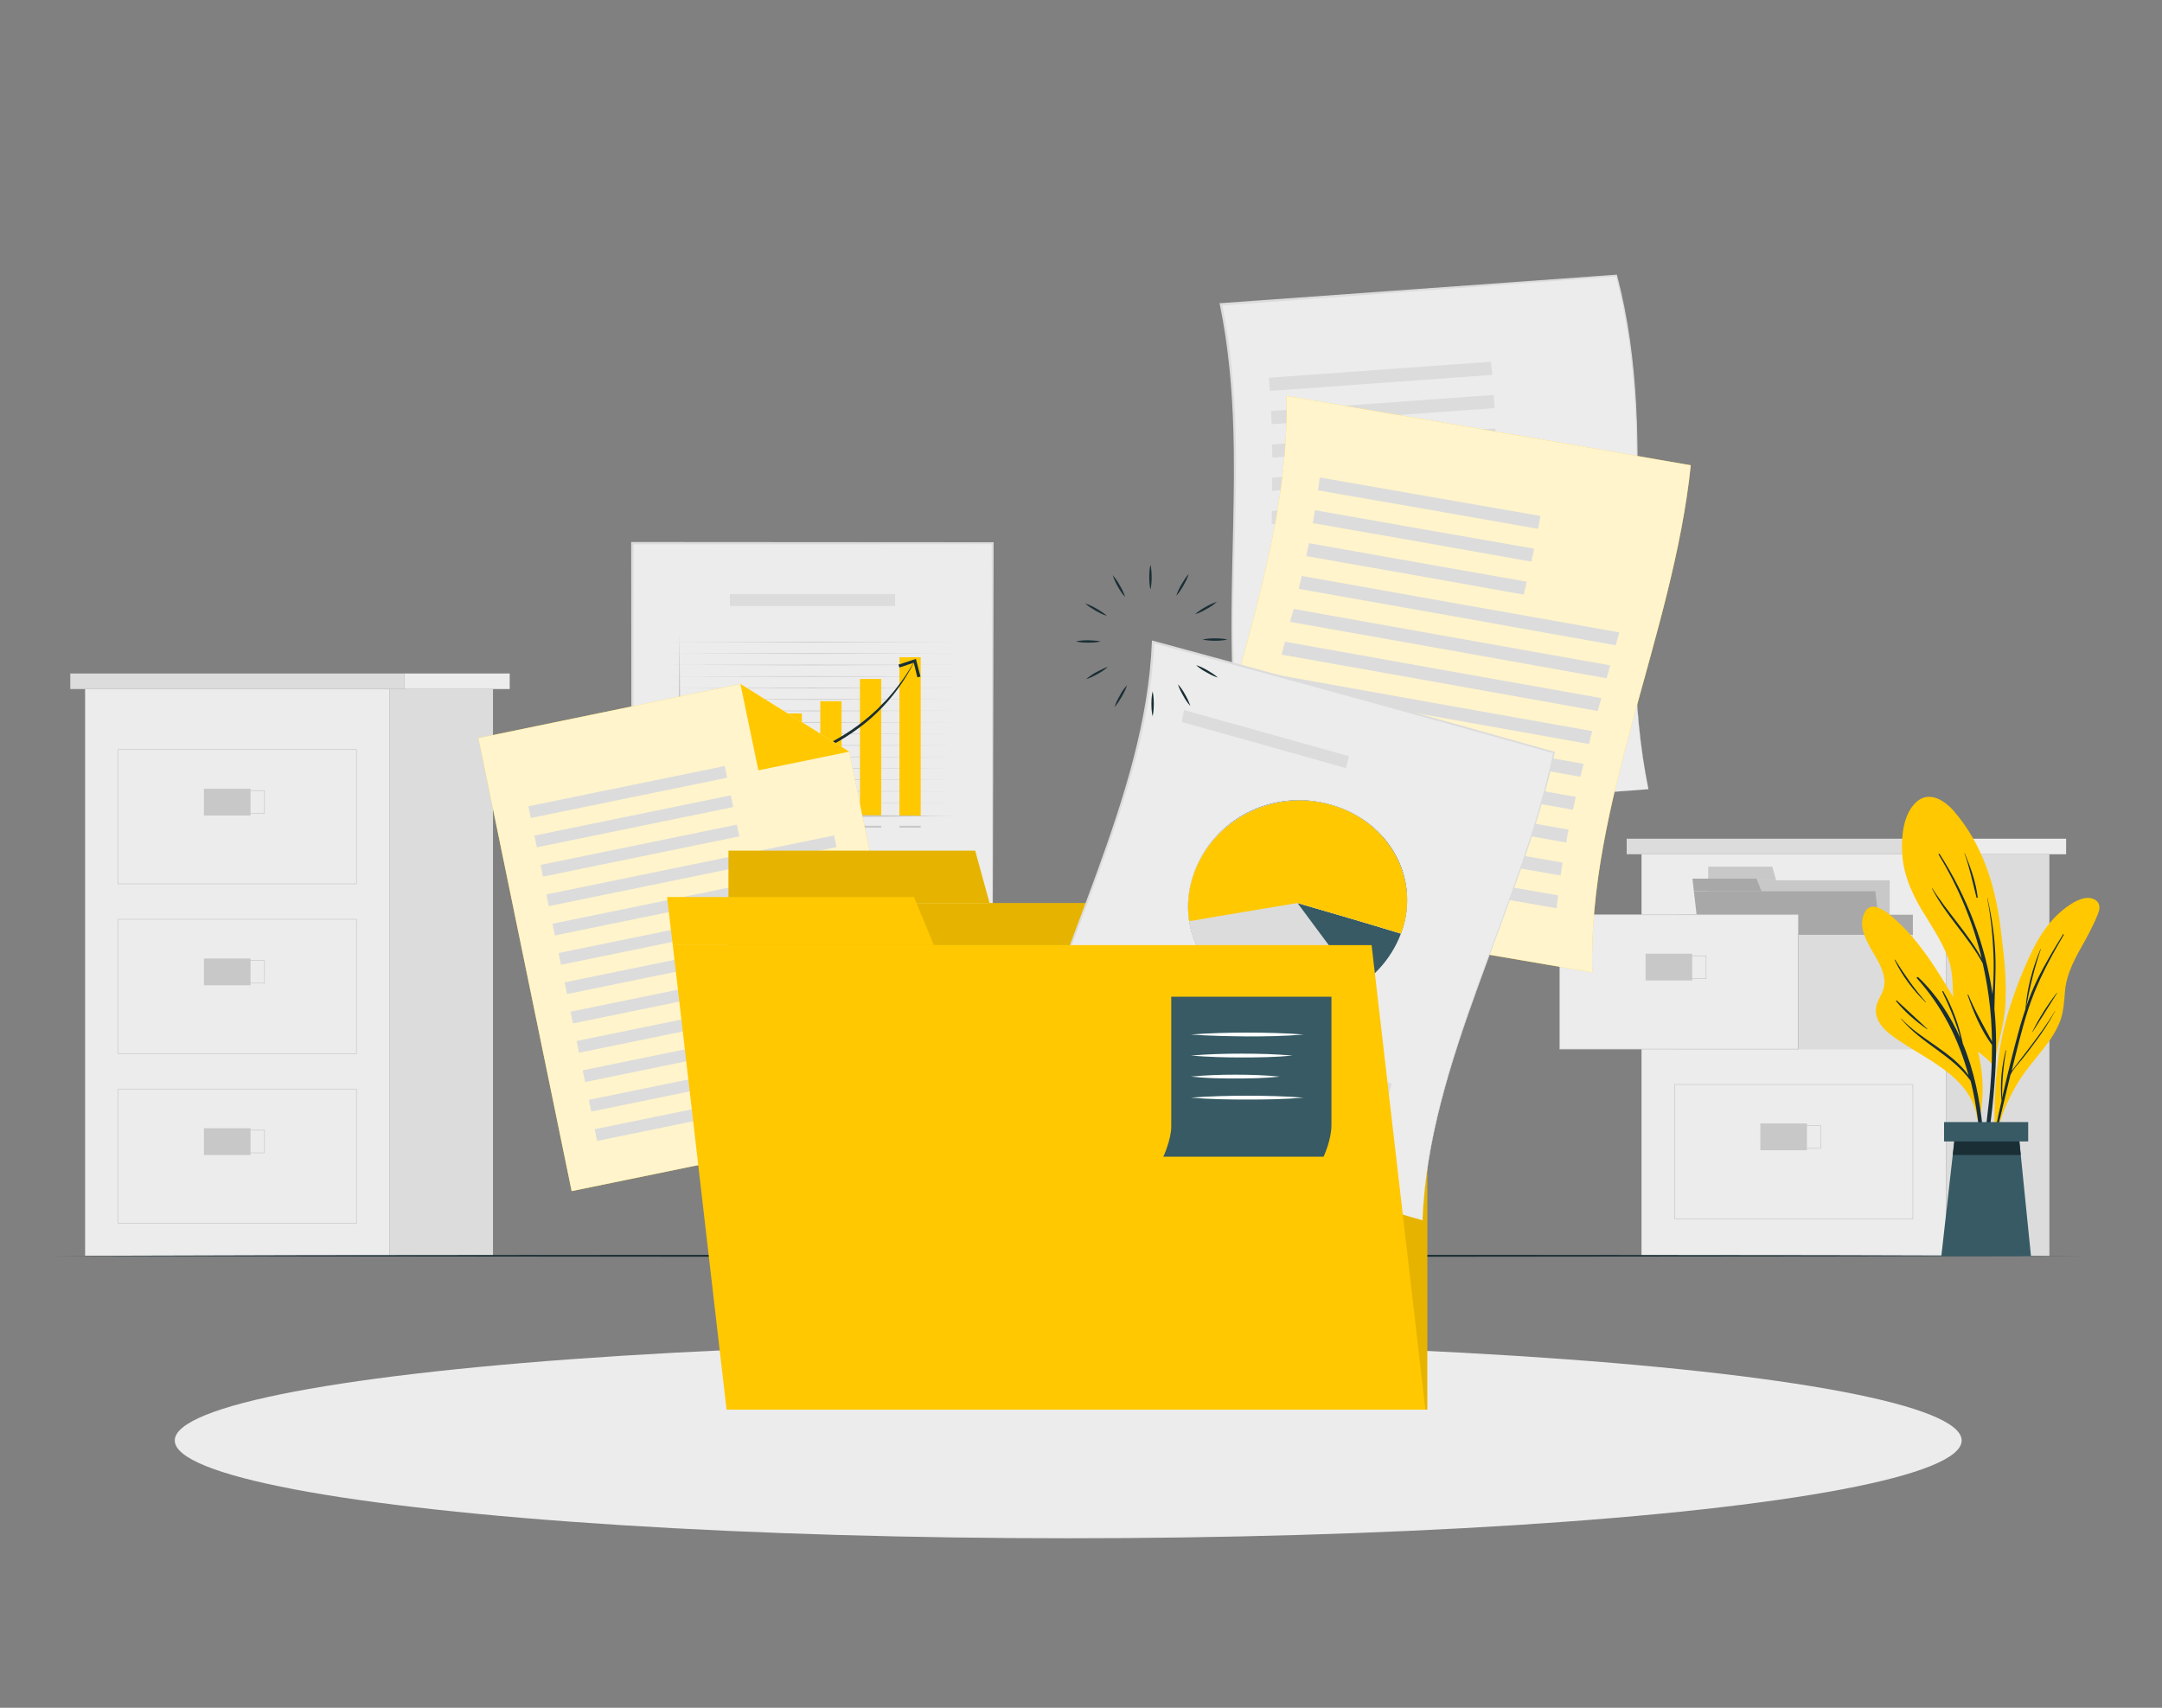
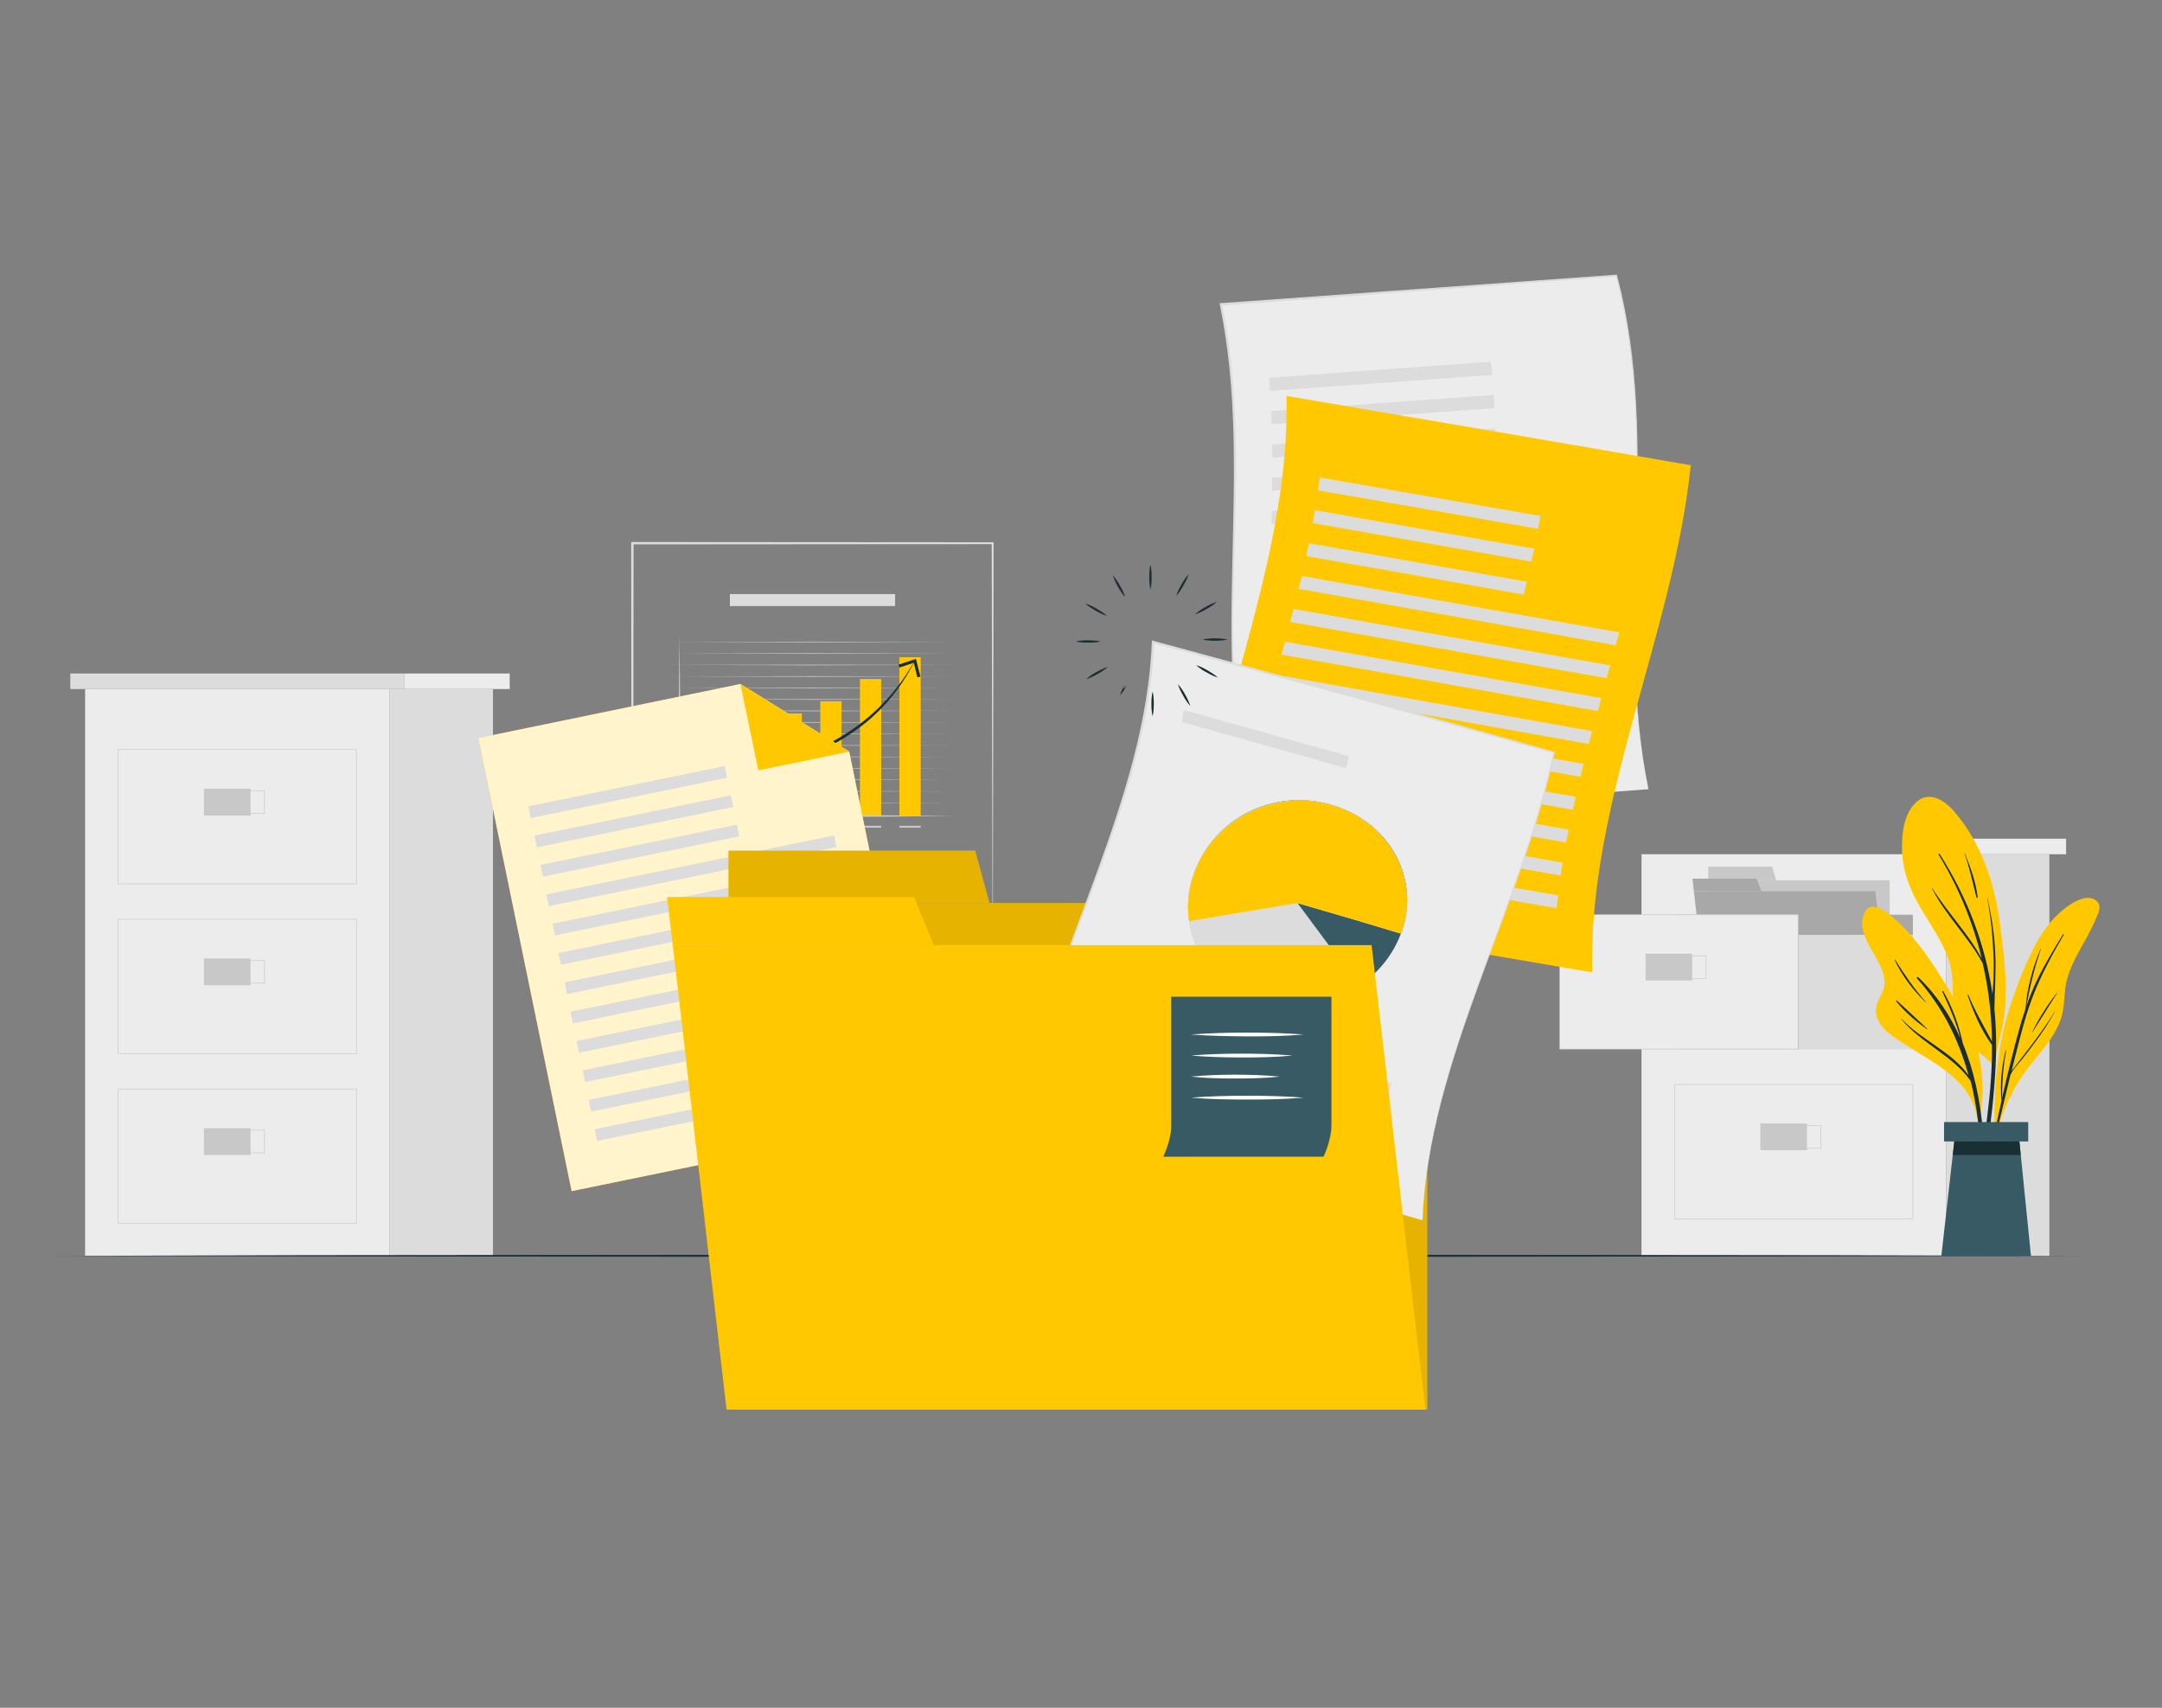
<svg xmlns="http://www.w3.org/2000/svg" version="1.1" id="b1c121f6-5782-4527-a6ee-a39cd8953237" x="0px" y="0px" viewBox="0 0 904.3 714.3" style="enable-background:new 0 0 904.3 714.3;" xml:space="preserve">
  <rect x="0" y="0" width="904.3" height="714.3" fill="#808080" stroke="none" />
  <style type="text/css">

	.st0{fill:#ECECEC;}

	.st1{fill:#DCDCDC;}

	.st2{fill:none;stroke:#C8C8C8;stroke-width:0.25;stroke-miterlimit:10;}

	.st3{fill:#C8C8C8;}

	.st4{fill:#A8A8A8;}

	.st5{fill:#ECECEC;stroke:#C8C8C8;stroke-width:0.25;stroke-miterlimit:10;}

	.st6{fill:#1A2E35;}

	.st7{fill:#FFC800;}

	.st8{fill:#375A64;}

	.st9{opacity:0.8;fill:#FFFFFF;}

	.st10{opacity:0.1;}

	.st11{fill:#FFFFFF;}

</style>
  <title>loving it</title>
  <g>
    <g>
      <g>
        <rect x="35.6" y="288.2" class="st0" width="127.4" height="237" />
        <rect x="29.4" y="281.7" class="st1" width="139.8" height="6.5" />
        <rect x="169.2" y="281.7" class="st0" width="44" height="6.5" />
        <rect x="163" y="288.2" class="st1" width="43.2" height="237" />
        <g>
          <rect x="49.4" y="313.5" class="st2" width="99.7" height="56.2" />
          <g>
            <rect x="85.3" y="329.9" class="st3" width="19.5" height="11.2" />
            <rect x="91.1" y="330.7" class="st2" width="19.5" height="9.5" />
          </g>
        </g>
        <g>
          <rect x="49.4" y="384.5" class="st2" width="99.7" height="56.2" />
          <g>
            <rect x="85.3" y="400.9" class="st3" width="19.5" height="11.2" />
            <rect x="91.1" y="401.7" class="st2" width="19.5" height="9.5" />
          </g>
        </g>
        <g>
          <rect x="49.4" y="455.5" class="st2" width="99.7" height="56.2" />
          <g>
            <rect x="85.3" y="471.9" class="st3" width="19.5" height="11.2" />
            <rect x="91.1" y="472.7" class="st2" width="19.5" height="9.5" />
          </g>
        </g>
      </g>
    </g>
    <g>
      <g>
        <rect x="686.6" y="357.3" class="st0" width="127.4" height="168" />
-         <rect x="680.4" y="350.8" class="st1" width="139.8" height="6.5" />
        <rect x="820.2" y="350.8" class="st0" width="44" height="6.5" />
        <rect x="814" y="357.3" class="st1" width="43.2" height="168" />
        <g>
          <rect x="700.4" y="382.6" class="st4" width="99.7" height="56.2" />
          <g>
            <g>
              <g>
                <rect x="714.5" y="368.2" class="st3" width="75.9" height="55" />
                <polygon class="st3" points="741.3,362.5 714.5,362.5 714.5,368.2 742.9,368.2        " />
              </g>
            </g>
            <g>
              <g>
                <g>
                  <polygon class="st4" points="790.2,423.2 714.3,423.2 708.5,372.8 784.4,372.8         " />
                  <polygon class="st4" points="734.7,367.5 707.9,367.5 708.5,372.8 736.8,372.8         " />
                </g>
              </g>
            </g>
          </g>
          <rect x="652.4" y="382.6" class="st5" width="99.7" height="56.2" />
          <g>
            <rect x="688.3" y="398.9" class="st3" width="19.5" height="11.2" />
            <rect x="694.1" y="399.8" class="st2" width="19.5" height="9.5" />
          </g>
          <rect x="752.3" y="391" class="st1" width="47.8" height="47.8" />
        </g>
        <g>
          <rect x="700.4" y="453.6" class="st2" width="99.7" height="56.2" />
          <g>
            <rect x="736.3" y="469.9" class="st3" width="19.5" height="11.2" />
            <rect x="742.1" y="470.8" class="st2" width="19.5" height="9.5" />
          </g>
        </g>
      </g>
    </g>
  </g>
  <g>
    <polygon class="st6" points="21.9,525.3 128.1,525 234.4,524.9 446.8,524.8 659.2,524.9 765.4,525 871.6,525.3 765.4,525.5     659.2,525.6 446.8,525.8 234.4,525.6 128.1,525.5  " />
  </g>
  <g>
-     <ellipse class="st0" cx="446.8" cy="602.5" rx="373.7" ry="40.9" />
-   </g>
+     </g>
  <g>
    <g>
      <g>
        <g>
          <path class="st7" d="M836.9,432.3c-1.1,4.5-2.2,9-2.4,13.6c0.1,0.2,0.1,1.1,0,0.8c0,0.7-1.2,0.6-1.2-0.1c0-0.5,0-1,0-1.4       c-2.7-3.3-6.5-5.4-9.7-8.3c-2.5-2.3-4.3-5.1-5.3-8.4c-2.6-8.9-0.2-18.4-3.3-27.3c-2.7-7.7-7.5-14.4-11.6-21.3       c-4.3-7.4-7.5-15.1-7.8-23.7c-0.3-6.6,0.5-15.4,5.6-20.4c5.3-5.3,11.9-1.3,16,3.4c11.8,13.6,17.3,30.8,19.5,48.3       c1.2,9.7,2.5,19.5,2.2,29.3C838.9,422.1,838.1,427.2,836.9,432.3z" />
          <path class="st6" d="M834.5,449.5c0.6-9.2,0.6-18.4-0.3-27.5c0,0,0-0.1,0-0.1c0.1-7.4,0.7-14.8,0.4-22.3       c-0.3-8.1-1.5-16-3.3-23.9c0-0.1-0.2-0.1-0.1,0c1.5,7.7,2.3,15.6,2.6,23.4c0.2,4.2,0.1,8.4-0.1,12.6c-0.1,1.4-0.2,2.7-0.3,4.1       c0,0,0,0,0,0c-3-20.9-10.7-40.8-22.1-58.6c-0.2-0.2-0.6,0-0.4,0.3c8.2,13.4,14.3,28.1,18,43.4c-5.7-10.5-14.3-19.2-20.7-29.4       c0-0.1-0.1,0-0.1,0.1c5.7,11.3,15.2,20.2,21.2,31.3c1,4.5,1.9,9.1,2.5,13.7c0.9,6.3,1.3,12.7,1.4,19c-3.5-6.5-7.1-12.7-9.9-19.5       c-0.1-0.2-0.3-0.1-0.3,0.1c2.4,7.1,5.7,14.8,10.2,20.9c0,4.5-0.1,9-0.4,13.5c-0.7,12-2.8,23.9-3.7,35.8c0,0.4,0.5,0.4,0.5,0.1       C832.3,474.5,833.7,461.8,834.5,449.5z" />
          <path class="st6" d="M821.8,356.9c0-0.1-0.2,0-0.1,0.1c2.2,6.1,3.4,12.2,5,18.4c0.1,0.3,0.5,0.2,0.5-0.1       C826.5,369,824.2,362.7,821.8,356.9z" />
        </g>
        <g>
          <path class="st7" d="M877.5,382.3c-1.4,3.6-3.2,7-5,10.4c-4,7.2-8.1,13.8-8.8,22.1c-0.3,3.7-0.5,7.5-1.6,11.1       c-1,3.1-2.6,6-4.4,8.7c-4.3,6.2-9.6,11.6-13.6,18.1c-4.1,6.7-7.2,14.1-9,21.8c-0.1,0.4-0.8,0.3-0.7-0.1c0,0,0-0.1,0-0.1       c0,0,0,0,0-0.1c-0.6-17.9,0.8-36,6.3-53.1c2.4-7.5,5.3-15,8.7-22.1c2.9-6.2,6.6-12.2,11.7-16.9c3.3-3,10.6-8.7,15.3-5.7       C878.6,377.8,878.4,380.1,877.5,382.3z" />
          <path class="st6" d="M859.5,422.9c-3.1,5.3-6.7,10.1-10.4,15c-1.7,2.3-3.5,4.5-5.2,6.8c-0.8,1.1-1.7,2.1-2.5,3.3       c0.5-1.9,0.9-3.8,1.4-5.7c2.3-9.1,4.5-18.2,8-26.9c3.4-8.5,7.8-16.5,12.4-24.4c0.1-0.2-0.2-0.4-0.3-0.2       c-3.8,6.2-7.6,12.4-10.8,19c-1.8,3.7-3.3,7.4-4.6,11.3c1.5-8.2,3.4-16.1,6.1-24.1c0-0.1-0.1-0.1-0.1-0.1       c-3.3,7.8-5.7,16.6-6.3,25.1c0,0,0,0,0,0c-0.8,2.3-1.5,4.7-2.2,7c-2.8,10-5.3,20.2-7.6,30.3c0-6.7,0.5-13.3,1.7-19.9       c0-0.2-0.2-0.2-0.2,0c-1.7,6.8-2.4,14-1.7,21c-0.9,3.9-1.7,7.7-2.5,11.6c-1.8,8.3-3.9,16.7-5,25.1c0,0.2,0.3,0.3,0.3,0.1       c1.2-4.5,2-9.2,3-13.8c1-4.6,2-9.2,3.1-13.8c1.6-6.7,3.2-13.3,4.8-20c1.1-2.4,3.3-4.6,4.9-6.6c1.8-2.2,3.5-4.5,5.2-6.8       c3.2-4.2,6.1-8.6,8.6-13.3C859.7,422.9,859.6,422.8,859.5,422.9z" />
          <path class="st6" d="M860.3,415.3c-3.9,5-7.4,10.5-10.2,16.2c0,0.1,0.1,0.1,0.1,0.1c3.4-5.4,6.8-10.8,10.2-16.2       C860.5,415.3,860.3,415.2,860.3,415.3z" />
        </g>
        <g>
          <path class="st7" d="M784,399.3c2.3,4,5,8.8,4,13.6c-0.6,3-2.9,5.5-3.3,8.6c-0.9,6.8,5.9,11.4,10.9,14.6       c12.3,8.1,29.2,15.3,31.4,31.8c0.1,0.6,1.1,0.4,1-0.1c0,0,0-0.1,0-0.1c0,0,0.1,0,0.1-0.1c1.6-8.4,1.6-16.9-0.2-25.2       c-1.8-8.5-5.5-16.1-9.9-23.6c-7.4-12.6-15.2-25.6-26.4-35.2c-3.1-2.7-9.4-7.5-11.9-1.4C777.1,387.9,781.1,394.4,784,399.3z" />
          <path class="st6" d="M795.3,426.1c8.2,8.8,21.1,13.8,28.1,23.7c-4.2-15.2-11-28.8-21.6-40.6c-0.3-0.3,0.2-0.7,0.5-0.5       c7.8,7.4,13.5,16.2,17.7,25.6c-1.9-6.7-4.5-13.1-7.6-19.5c-0.1-0.2,0.2-0.4,0.4-0.2c3.9,6.7,6.6,14.3,8.2,21.9       c9.3,22.4,10.1,48.7,8.2,72.3c0,0.3-0.5,0.3-0.5,0c0.5-18.6,0.2-37.5-4.2-55.7c-0.1-0.4-0.2-0.8-0.3-1.1       c-7.6-10.6-20.6-15.6-28.9-25.7C795,426.1,795.2,426,795.3,426.1z" />
          <path class="st6" d="M793.4,418.5c4.3,3.9,8.5,7.9,12.8,11.9c0,0,0,0.1-0.1,0.1c-4.7-3.2-9.4-7.3-13-11.7       C793,418.6,793.2,418.3,793.4,418.5z" />
          <path class="st6" d="M792.7,401.5c3.9,6.2,8,12.1,12.8,17.6c0.1,0.1,0,0.2-0.1,0.1c-5.2-5-9.8-11.1-12.9-17.6       C792.4,401.4,792.6,401.3,792.7,401.5z" />
        </g>
      </g>
      <g>
        <g>
          <polygon class="st8" points="812,525.4 849.5,525.4 844.4,474.9 817.7,474.9     " />
          <polygon class="st6" points="816.8,483.1 845.2,483.1 844.4,474.9 817.7,474.9     " />
        </g>
        <rect x="813.1" y="469.3" transform="matrix(-1 -1.224647e-16 1.224647e-16 -1 1661.436 946.727)" class="st8" width="35.2" height="8.1" />
      </g>
    </g>
  </g>
  <g>
    <g>
      <g>
-         <rect x="264.5" y="227.2" class="st0" width="150.7" height="193.5" />
        <path class="st1" d="M415.2,420.7L264.5,421l-0.3,0l0-0.3L264,227.2l0-0.5l0.5,0l150.7,0.1l0.4,0l0,0.4L415.2,420.7z       M415.2,420.7l-0.4-193.5l0.4,0.4l-150.7,0.1l0.5-0.5l-0.2,193.5l-0.3-0.3L415.2,420.7z" />
      </g>
      <g>
        <polygon class="st3" points="281,268.5 339.8,268.4 398.7,268.5 339.8,268.7    " />
        <polygon class="st3" points="281,273.3 339.8,273.2 398.7,273.3 339.8,273.5    " />
        <polygon class="st3" points="281,278.1 339.8,278 398.7,278.1 339.8,278.3    " />
        <polygon class="st3" points="281,282.9 339.8,282.8 398.7,282.9 339.8,283.1    " />
        <polygon class="st3" points="281,287.7 339.8,287.6 398.7,287.7 339.8,287.9    " />
        <polygon class="st3" points="281,292.5 339.8,292.4 398.7,292.5 339.8,292.7    " />
        <polygon class="st3" points="281,297.3 339.8,297.2 398.7,297.3 339.8,297.5    " />
        <polygon class="st3" points="281,302.1 339.8,302 398.7,302.1 339.8,302.3    " />
        <polygon class="st3" points="281,306.9 339.8,306.8 398.7,306.9 339.8,307.1    " />
        <polygon class="st3" points="281,311.8 339.8,311.6 398.7,311.8 339.8,311.9    " />
        <polygon class="st3" points="281,316.6 339.8,316.4 398.7,316.6 339.8,316.7    " />
        <polygon class="st3" points="281,321.4 339.8,321.2 398.7,321.4 339.8,321.5    " />
        <polygon class="st3" points="281,326.2 339.8,326 398.7,326.2 339.8,326.3    " />
        <polygon class="st3" points="281,331 339.8,330.8 398.7,331 339.8,331.1    " />
        <polygon class="st3" points="281,335.8 339.8,335.6 398.7,335.8 339.8,335.9    " />
-         <rect x="293.4" y="321.2" class="st7" width="8.9" height="20.2" />
        <rect x="310" y="310.5" class="st7" width="8.9" height="30.9" />
        <rect x="326.5" y="298.4" class="st7" width="8.9" height="42.9" />
        <rect x="343.1" y="293.3" class="st7" width="8.9" height="48.1" />
        <rect x="359.7" y="284" class="st7" width="8.9" height="57.3" />
        <rect x="376.2" y="274.9" class="st7" width="8.9" height="66.4" />
        <path class="st3" d="M284.2,265.2l0.2,19l0.2,19c0.1,12.7,0.1,25.4,0.2,38.1l-0.6-0.6l28.6,0l28.6,0.1l28.6,0.2l28.6,0.3      l-28.6,0.3l-28.6,0.2l-28.6,0.1l-28.6,0l-0.6,0l0-0.6c0-12.7,0.1-25.4,0.2-38.1l0.2-19L284.2,265.2z" />
        <rect x="293.4" y="345.4" class="st3" width="8.9" height="0.8" />
        <rect x="310" y="345.4" class="st3" width="8.9" height="0.8" />
        <rect x="326.5" y="345.4" class="st3" width="8.9" height="0.8" />
        <rect x="343.1" y="345.4" class="st3" width="8.9" height="0.8" />
        <rect x="359.7" y="345.4" class="st3" width="8.9" height="0.8" />
        <rect x="376.2" y="345.4" class="st3" width="8.9" height="0.8" />
        <g>
          <path class="st6" d="M294.4,323.8c4.4-0.1,8.7-0.4,13-1c4.3-0.6,8.6-1.3,12.9-2.3c8.5-2,16.8-4.7,24.5-8.6       c7.8-3.8,15.1-8.7,21.4-14.6l1.2-1.1l1.1-1.2l2.3-2.3c1.4-1.7,2.9-3.2,4.2-5c2.8-3.4,5.1-7.1,7.3-10.8l0.1,0       c-4,7.8-9.1,15-15.5,21.1c-3.1,3.1-6.6,5.8-10.2,8.3c-3.6,2.5-7.4,4.7-11.4,6.7c-7.9,3.9-16.3,6.6-24.9,8.4       C311.9,323.2,303.2,324.1,294.4,323.8z" />
          <g>
            <polygon class="st6" points="385,283 383.7,283.3 382.2,277.2 376.2,279.2 375.8,278 383.1,275.6      " />
          </g>
        </g>
      </g>
      <g>
        <rect x="278.4" y="371.3" transform="matrix(-1 -1.224647e-16 1.224647e-16 -1 679.688 747.61)" class="st1" width="122.8" height="5" />
      </g>
      <g>
        <rect x="278.4" y="383.9" transform="matrix(-1 -1.224647e-16 1.224647e-16 -1 626.027 772.693)" class="st1" width="69.1" height="5" />
      </g>
      <g>
        <rect x="305.3" y="248.6" transform="matrix(-1 -1.224647e-16 1.224647e-16 -1 679.689 502.086)" class="st1" width="69.1" height="5" />
      </g>
    </g>
    <g>
      <polygon class="st7" points="386.7,467.9 239.1,498.2 200.1,308.7 309.7,286.1 355.2,314.4   " />
      <polygon class="st9" points="386.7,467.9 239.1,498.2 200.1,308.7 309.7,286.1 355.2,314.4   " />
      <polygon class="st7" points="309.7,286.1 355.2,314.4 317.2,322.2   " />
      <g>
        <g>
          <rect x="220.7" y="329" transform="matrix(-0.98 0.201 -0.201 -0.98 586.553 603.358)" class="st1" width="83.8" height="5" />
        </g>
        <g>
          <rect x="223.2" y="341.3" transform="matrix(-0.98 0.201 -0.201 -0.98 594.022 627.168)" class="st1" width="83.8" height="5" />
        </g>
        <g>
          <rect x="225.7" y="353.6" transform="matrix(-0.98 0.201 -0.201 -0.98 601.492 650.978)" class="st1" width="83.8" height="5" />
        </g>
        <g>
          <rect x="227.9" y="361.9" transform="matrix(-0.98 0.201 -0.201 -0.98 645.97 663.179)" class="st1" width="122.8" height="5" />
        </g>
        <g>
          <rect x="230.4" y="374.2" transform="matrix(-0.98 0.201 -0.201 -0.98 653.44 686.989)" class="st1" width="122.8" height="5" />
        </g>
        <g>
          <rect x="232.9" y="386.5" transform="matrix(-0.98 0.201 -0.201 -0.98 660.91 710.799)" class="st1" width="122.8" height="5" />
        </g>
        <g>
          <rect x="235.4" y="398.8" transform="matrix(-0.98 0.201 -0.201 -0.98 668.38 734.609)" class="st1" width="122.8" height="5" />
        </g>
        <g>
          <rect x="238" y="411.1" transform="matrix(-0.98 0.201 -0.201 -0.98 675.85 758.419)" class="st1" width="122.8" height="5" />
        </g>
        <g>
          <rect x="240.5" y="423.4" transform="matrix(-0.98 0.201 -0.201 -0.98 683.319 782.23)" class="st1" width="122.8" height="5" />
        </g>
        <g>
          <rect x="243" y="435.7" transform="matrix(-0.98 0.201 -0.201 -0.98 690.79 806.04)" class="st1" width="122.8" height="5" />
        </g>
        <g>
          <rect x="245.5" y="447.9" transform="matrix(-0.98 0.201 -0.201 -0.98 698.259 829.85)" class="st1" width="122.8" height="5" />
        </g>
        <g>
          <rect x="248.1" y="460.2" transform="matrix(-0.98 0.201 -0.201 -0.98 705.729 853.661)" class="st1" width="122.8" height="5" />
        </g>
      </g>
    </g>
    <g>
      <g>
        <g>
          <path class="st0" d="M689.5,330.1c-55.2,4-110.4,8-165.4,12c-18.9-71.6,1.3-143.2-13.4-214.8c55.2-4,110.4-8,165.4-12       C695,186.9,674.8,258.5,689.5,330.1z" />
          <path class="st1" d="M689.5,330.1c-55.2,4.1-110.3,8.2-165.3,12.3c-0.1,0-0.2,0-0.3,0c0-0.1-0.1-0.2-0.1-0.3       c-18.9-71.6,1.2-143.2-13.6-214.8c0-0.2-0.1-0.3-0.1-0.5c0.2,0,0.3,0,0.5,0c55.2-4,110.4-7.9,165.4-11.9c0.1,0,0.2,0,0.3,0       c0,0.1,0.1,0.2,0.1,0.4C695.2,186.9,674.9,258.5,689.5,330.1z M689.5,330.1c-14.8-71.6,5.3-143.2-13.7-214.8       c0.1,0.1,0.3,0.2,0.4,0.3c-55,4.1-110.1,8.1-165.4,12.2c0.1-0.2,0.3-0.4,0.4-0.5c14.7,71.6-5.6,143.2,13.2,214.8       c-0.1-0.1-0.3-0.2-0.4-0.3C579.1,337.9,634.2,334,689.5,330.1z" />
        </g>
        <g>
          <g>
            <path class="st1" d="M530.7,158c31-2.2,61.9-4.5,92.9-6.7c0.2,1.8,0.4,3.7,0.6,5.5c-31,2.2-62,4.5-93,6.7        C531,161.7,530.9,159.8,530.7,158z" />
          </g>
          <g>
            <path class="st1" d="M531.7,171.9c31.1-2.2,62.1-4.5,93.1-6.7c0.1,1.8,0.2,3.7,0.3,5.5c-31.1,2.2-62.1,4.5-93.2,6.7        C531.8,175.6,531.7,173.8,531.7,171.9z" />
          </g>
          <g>
            <path class="st1" d="M532.1,185.9c31.1-2.2,62.3-4.5,93.4-6.7c0.1,1.8,0.1,3.7,0.1,5.5c-31.1,2.2-62.3,4.5-93.4,6.7        C532.1,189.5,532.1,187.7,532.1,185.9z" />
          </g>
          <g>
            <path class="st1" d="M532.1,199.8c45.7-3.3,91.4-6.5,137-9.8c0,1.8,0,3.7,0,5.5c-45.7,3.3-91.4,6.5-137.1,9.8        C532.1,203.5,532.1,201.6,532.1,199.8z" />
          </g>
          <g>
            <path class="st1" d="M532,213.7c45.7-3.3,91.5-6.5,137.2-9.8c0,1.8,0,3.7-0.1,5.5c-45.7,3.3-91.5,6.5-137.2,9.8        C531.9,217.4,531.9,215.5,532,213.7z" />
          </g>
          <g>
            <path class="st1" d="M531.6,227.6c45.8-3.3,91.5-6.5,137.3-9.8c0,1.8-0.1,3.7-0.1,5.5c-45.8,3.3-91.5,6.5-137.3,9.8        C531.5,231.3,531.6,229.5,531.6,227.6z" />
          </g>
          <g>
            <path class="st1" d="M531.3,241.5c45.7-3.3,91.5-6.5,137.2-9.8c0,1.8-0.1,3.7-0.1,5.5c-45.7,3.3-91.5,6.5-137.2,9.8        C531.2,245.2,531.3,243.4,531.3,241.5z" />
          </g>
          <g>
            <path class="st1" d="M531.1,255.5c45.7-3.3,91.4-6.5,137.2-9.8c0,1.8-0.1,3.7-0.1,5.5c-45.7,3.3-91.4,6.5-137.1,9.8        C531.1,259.1,531.1,257.3,531.1,255.5z" />
          </g>
          <g>
            <path class="st1" d="M531.1,269.4c45.6-3.3,91.3-6.5,137-9.8c0,1.8,0,3.7,0,5.5c-45.7,3.3-91.3,6.5-136.9,9.8        C531.2,273.1,531.1,271.2,531.1,269.4z" />
          </g>
          <g>
            <path class="st1" d="M531.5,283.3c45.5-3.3,91.1-6.5,136.7-9.8c0,1.8,0.1,3.7,0.1,5.5c-45.6,3.3-91.1,6.5-136.6,9.8        C531.6,287,531.6,285.2,531.5,283.3z" />
          </g>
          <g>
            <path class="st1" d="M532.3,297.2c45.4-3.3,90.9-6.5,136.4-9.8c0.1,1.8,0.2,3.7,0.3,5.5c-45.5,3.3-90.9,6.5-136.2,9.8        C532.6,300.9,532.5,299.1,532.3,297.2z" />
          </g>
          <g>
            <path class="st1" d="M533.8,311.2c45.3-3.3,90.6-6.5,135.9-9.8c0.2,1.8,0.4,3.7,0.6,5.5c-45.3,3.3-90.6,6.5-135.7,9.8        C534.2,314.8,534,313,533.8,311.2z" />
          </g>
        </g>
      </g>
    </g>
    <g>
      <g>
        <path class="st7" d="M666,406.7c-57-9.7-113.4-19.3-169.1-29c7.2-70.7,43-141.4,41.2-212.1c57,9.7,113.4,19.3,169.1,29      C699.9,265.3,664.1,336,666,406.7z" />
-         <path class="st9" d="M666,406.7c-57-9.7-113.4-19.3-169.1-29c7.2-70.7,43-141.4,41.2-212.1c57,9.7,113.4,19.3,169.1,29      C699.9,265.3,664.1,336,666,406.7z" />
        <g>
          <g>
            <path class="st1" d="M552,199.7c30.9,5.4,61.7,10.8,92.3,16.1c-0.3,1.8-0.6,3.6-1,5.4c-30.6-5.4-61.2-10.8-92-16.1        C551.6,203.3,551.8,201.5,552,199.7z" />
          </g>
          <g>
            <path class="st1" d="M550,213.4c30.7,5.4,61.2,10.8,91.7,16.1c-0.4,1.8-0.8,3.6-1.2,5.4c-30.4-5.4-60.8-10.8-91.4-16.1        C549.4,217.1,549.7,215.3,550,213.4z" />
          </g>
          <g>
            <path class="st1" d="M547.5,227.2c30.5,5.4,60.8,10.8,91.1,16.1c-0.4,1.8-0.9,3.6-1.3,5.4c-30.2-5.4-60.5-10.8-90.9-16.1        C546.7,230.8,547.1,229,547.5,227.2z" />
          </g>
          <g>
            <path class="st1" d="M544.5,240.9c44.4,7.9,88.6,15.8,132.8,23.6c-0.5,1.8-1,3.6-1.5,5.4c-44.1-7.9-88.3-15.8-132.6-23.6        C543.6,244.6,544,242.8,544.5,240.9z" />
          </g>
          <g>
            <path class="st1" d="M541.1,254.7c44.2,7.9,88.4,15.8,132.4,23.6c-0.5,1.8-1,3.6-1.5,5.4c-44.1-7.9-88.2-15.8-132.4-23.6        C540.1,258.3,540.6,256.5,541.1,254.7z" />
          </g>
          <g>
            <path class="st1" d="M537.5,268.4c44.1,7.9,88.2,15.8,132.3,23.6c-0.5,1.8-1,3.6-1.5,5.4c-44.1-7.9-88.2-15.8-132.3-23.6        C536.5,272.1,537,270.2,537.5,268.4z" />
          </g>
          <g>
            <path class="st1" d="M533.7,282.2c44.1,7.9,88.1,15.8,132.3,23.6c-0.5,1.8-1,3.6-1.4,5.4c-44.2-7.9-88.3-15.8-132.3-23.6        C532.7,285.8,533.2,284,533.7,282.2z" />
          </g>
          <g>
            <path class="st1" d="M529.9,295.9c44.1,7.9,88.2,15.8,132.5,23.6c-0.5,1.8-0.9,3.6-1.4,5.4c-44.3-7.9-88.5-15.8-132.6-23.6        C528.9,299.6,529.4,297.7,529.9,295.9z" />
          </g>
          <g>
            <path class="st1" d="M526.2,309.7c44.2,7.9,88.4,15.8,132.9,23.6c-0.4,1.8-0.8,3.6-1.2,5.4c-44.5-7.9-88.9-15.8-133.1-23.6        C525.2,313.3,525.7,311.5,526.2,309.7z" />
          </g>
          <g>
            <path class="st1" d="M522.7,323.4c44.3,7.9,88.8,15.8,133.4,23.6c-0.4,1.8-0.7,3.6-1,5.4c-44.8-7.9-89.3-15.8-133.7-23.6        C521.8,327.1,522.2,325.2,522.7,323.4z" />
          </g>
          <g>
            <path class="st1" d="M519.4,337.2c44.5,7.9,89.2,15.8,134.2,23.6c-0.3,1.8-0.6,3.6-0.8,5.4c-45.1-7.9-89.9-15.8-134.5-23.6        C518.6,340.8,519,339,519.4,337.2z" />
          </g>
          <g>
            <path class="st1" d="M516.6,350.9c44.8,7.9,89.8,15.8,135.1,23.6c-0.2,1.8-0.4,3.6-0.6,5.4c-45.5-7.9-90.7-15.8-135.6-23.6        C515.9,354.6,516.2,352.7,516.6,350.9z" />
          </g>
        </g>
      </g>
    </g>
  </g>
  <g>
    <g>
      <g>
        <g>
          <rect x="304.7" y="377.7" class="st7" width="292.3" height="211.9" />
          <polygon class="st7" points="407.9,355.8 304.7,355.8 304.7,377.7 413.9,377.7     " />
        </g>
        <g class="st10">
          <rect x="304.7" y="377.7" width="292.3" height="211.9" />
          <polygon points="407.9,355.8 304.7,355.8 304.7,377.7 413.9,377.7     " />
        </g>
      </g>
    </g>
    <g>
      <g>
        <g>
          <g>
            <g>
              <path class="st0" d="M595,510.4c-57.1-16.3-112.9-32.5-167.8-48.5c13.8-64.6,52.5-127.8,55.1-193.4         c57,15.4,112.8,30.8,167.7,46.2C636,380.4,597.4,444.3,595,510.4z" />
              <path class="st1" d="M595,510.4c-57.1-16.2-112.9-32.3-167.9-48.2c-0.1,0-0.2-0.1-0.3-0.1c0-0.1,0-0.2,0.1-0.3         c13.8-64.6,52.4-127.9,54.9-193.4c0-0.2,0-0.3,0-0.5c0.2,0,0.3,0.1,0.5,0.1c57.1,15.4,112.8,30.9,167.8,46.4         c0.1,0,0.2,0.1,0.3,0.1c0,0.1,0,0.2-0.1,0.3C636.2,380.5,597.5,444.3,595,510.4z M595,510.4c2.2-66.1,40.8-130,54.7-195.7         c0.1,0.1,0.2,0.3,0.3,0.4C595,299.7,539.3,284.3,482.3,269c0.2-0.1,0.4-0.2,0.5-0.3c-2.7,65.5-41.4,128.8-55.3,193.3         c-0.1-0.1-0.2-0.2-0.2-0.4C482.1,477.7,537.9,493.9,595,510.4z" />
            </g>
            <g>
              <path class="st8" d="M586,390.4c-8.5,22.7-34.2,35.3-58.2,28.2c-24.1-7.1-36.6-31-28.3-53.6c8.2-22.6,33-35.4,57.3-28.4         C581.2,343.6,594.5,367.7,586,390.4z" />
              <path class="st1" d="M542.7,377.7c-9.8,11.2-19.8,22.4-29.5,33.7c-14.6-11-19.9-29.4-13.8-46.3c8.2-22.4,33.2-35.3,57.3-28.4         c24.2,6.9,37.7,31.2,29.2,53.8C571.6,386.1,557.2,381.9,542.7,377.7z" />
              <path class="st1" d="M542.7,377.7c8.6,11.5,17.1,23.1,25.7,34.6c-11.9,8-27,10.3-40.7,6.3c-24-7-36.5-31.2-28.3-53.6         c8.2-22.4,33.2-35.3,57.3-28.4c24.2,6.9,37.7,31.2,29.2,53.8C571.6,386.1,557.2,381.9,542.7,377.7z" />
              <path class="st7" d="M542.7,377.7c-15.1,2.5-30.2,5-45.3,7.6c-1-6.7-0.3-13.7,2.1-20.2c8.2-22.4,33.2-35.3,57.3-28.4         c24.2,6.9,37.7,31.2,29.2,53.8C571.6,386.1,557.2,381.9,542.7,377.7z" />
            </g>
            <g>
              <path class="st1" d="M495.2,297c23.2,6.4,46.2,12.9,69,19.3c-0.4,1.7-0.8,3.3-1.2,5c-22.8-6.5-45.7-12.9-68.7-19.3         C494.6,300.3,494.9,298.6,495.2,297z" />
            </g>
            <g>
              <g>
                <path class="st1" d="M490,426.1c30.5,9,61.2,18,92.1,27.1c-0.5,1.7-0.9,3.3-1.4,5c-31-9.1-61.7-18.2-92.3-27.2          C488.9,429.4,489.5,427.7,490,426.1z" />
              </g>
              <g>
                <path class="st1" d="M486,438.6c30.7,9,61.6,18.1,92.8,27.2c-0.4,1.7-0.8,3.3-1.1,5c-31.3-9.1-62.3-18.2-93.1-27.3          C485,441.9,485.5,440.2,486,438.6z" />
              </g>
              <g>
                <path class="st1" d="M482.5,451.1c31,9.1,62.2,18.2,93.7,27.4c-0.3,1.7-0.6,3.4-0.9,5c-31.7-9.2-63-18.3-94.1-27.4          C481.6,454.4,482,452.8,482.5,451.1z" />
              </g>
              <path class="st7" d="M472,426.2c-3.7-1.1-7.4-2.2-11.1-3.3c0.6-1.6,1.1-3.3,1.7-4.9c3.7,1.1,7.4,2.2,11.1,3.3         C473.1,422.9,472.5,424.6,472,426.2z" />
              <path class="st8" d="M468,438.7c-3.7-1.1-7.5-2.2-11.2-3.3c0.5-1.7,1-3.3,1.6-5c3.7,1.1,7.4,2.2,11.1,3.3         C469,435.4,468.5,437.1,468,438.7z" />
              <path class="st1" d="M464.5,451.2c-3.8-1.1-7.5-2.2-11.3-3.3c0.4-1.7,0.9-3.3,1.4-5c3.7,1.1,7.5,2.2,11.2,3.3         C465.4,447.9,464.9,449.6,464.5,451.2z" />
            </g>
          </g>
        </g>
      </g>
    </g>
    <g>
      <g>
        <g>
          <polygon class="st7" points="596.2,589.6 303.9,589.6 281.4,395.3 573.7,395.3     " />
          <polygon class="st7" points="382.3,375.2 279,375.2 281.4,395.3 390.6,395.3     " />
        </g>
      </g>
    </g>
    <g>
      <g>
        <path class="st6" d="M481.2,246.6c-0.4-1.7-0.5-3.5-0.5-5.2c0-1.7,0.1-3.5,0.5-5.2c0.4,1.7,0.5,3.5,0.5,5.2      C481.7,243.1,481.6,244.9,481.2,246.6z" />
      </g>
      <g>
        <path class="st6" d="M470.6,249.7c-1.2-1.3-2.2-2.8-3-4.3c-0.9-1.5-1.6-3.1-2.2-4.8c1.2,1.3,2.2,2.8,3,4.3      C469.3,246.4,470.1,248,470.6,249.7z" />
      </g>
      <g>
        <path class="st6" d="M463,257.6c-1.7-0.5-3.2-1.3-4.8-2.2c-1.5-0.9-3-1.8-4.3-3c1.7,0.5,3.2,1.3,4.8,2.2      C460.2,255.5,461.7,256.4,463,257.6z" />
      </g>
      <g>
        <path class="st6" d="M460.4,268.3c-1.7,0.4-3.5,0.5-5.2,0.5c-1.7,0-3.5-0.1-5.2-0.5c1.7-0.4,3.5-0.5,5.2-0.5      C456.9,267.9,458.6,267.9,460.4,268.3z" />
      </g>
      <g>
        <path class="st6" d="M463.4,278.9c-1.3,1.2-2.8,2.2-4.3,3c-1.5,0.9-3.1,1.6-4.8,2.2c1.3-1.2,2.8-2.2,4.3-3      C460.2,280.3,461.7,279.5,463.4,278.9z" />
      </g>
      <g>
-         <path class="st6" d="M471.4,286.6c-0.5,1.7-1.3,3.2-2.2,4.8c-0.9,1.5-1.8,3-3,4.3c0.5-1.7,1.3-3.2,2.2-4.8      C469.2,289.3,470.2,287.9,471.4,286.6z" />
+         <path class="st6" d="M471.4,286.6c-0.9,1.5-1.8,3-3,4.3c0.5-1.7,1.3-3.2,2.2-4.8      C469.2,289.3,470.2,287.9,471.4,286.6z" />
      </g>
      <g>
        <path class="st6" d="M482.1,289.2c0.4,1.7,0.5,3.5,0.5,5.2c0,1.7-0.1,3.5-0.5,5.2c-0.4-1.7-0.5-3.5-0.5-5.2      C481.6,292.7,481.7,291,482.1,289.2z" />
      </g>
      <g>
        <path class="st6" d="M492.7,286.2c1.2,1.3,2.2,2.8,3,4.3c0.9,1.5,1.6,3.1,2.2,4.8c-1.2-1.3-2.2-2.8-3-4.3      C494,289.4,493.2,287.9,492.7,286.2z" />
      </g>
      <g>
        <path class="st6" d="M500.3,278.2c1.7,0.5,3.2,1.3,4.8,2.2c1.5,0.9,3,1.8,4.3,3c-1.7-0.5-3.2-1.3-4.8-2.2      C503.1,280.4,501.6,279.4,500.3,278.2z" />
      </g>
      <g>
        <path class="st6" d="M503,267.5c1.7-0.4,3.5-0.5,5.2-0.5c1.7,0,3.5,0.1,5.2,0.5c-1.7,0.4-3.5,0.5-5.2,0.5      C506.4,268,504.7,267.9,503,267.5z" />
      </g>
      <g>
        <path class="st6" d="M499.9,256.9c1.3-1.2,2.8-2.2,4.3-3c1.5-0.9,3.1-1.6,4.8-2.2c-1.3,1.2-2.8,2.2-4.3,3      C503.2,255.6,501.6,256.4,499.9,256.9z" />
      </g>
      <g>
        <path class="st6" d="M492,249.2c0.5-1.7,1.3-3.2,2.2-4.8c0.9-1.5,1.8-3,3-4.3c-0.5,1.7-1.3,3.2-2.2,4.8      C494.1,246.5,493.2,247.9,492,249.2z" />
      </g>
    </g>
  </g>
  <g>
    <g>
      <path class="st8" d="M486.6,483.8h67c0,0,3.3-6.8,3.3-13.3c0-13.4,0-53.6,0-53.6h-67c0,0,0,40.8,0,54.3     C489.9,476.6,486.6,483.8,486.6,483.8z" />
    </g>
    <g>
      <path class="st11" d="M498.1,432.7c7.9-0.6,15.8-0.8,23.6-0.8c7.9,0,15.8,0.2,23.6,0.8c-7.9,0.7-15.8,0.8-23.6,0.8     C513.8,433.4,506,433.3,498.1,432.7z" />
      <path class="st11" d="M498.1,441.5c7.1-0.6,14.2-0.8,21.3-0.8c7.1,0,14.2,0.2,21.3,0.8c-7.1,0.7-14.2,0.8-21.3,0.8     C512.3,442.3,505.2,442.1,498.1,441.5z" />
      <path class="st11" d="M498.1,450.3c6.2-0.6,12.4-0.8,18.6-0.8c6.2,0,12.4,0.2,18.6,0.8c-6.2,0.7-12.4,0.8-18.6,0.8     C510.5,451.1,504.3,451,498.1,450.3z" />
      <path class="st11" d="M498.1,459.1c7.9-0.6,15.8-0.8,23.6-0.8c7.9,0,15.8,0.2,23.6,0.8c-7.9,0.7-15.8,0.8-23.6,0.8     C513.8,459.9,506,459.8,498.1,459.1z" />
    </g>
  </g>
</svg>